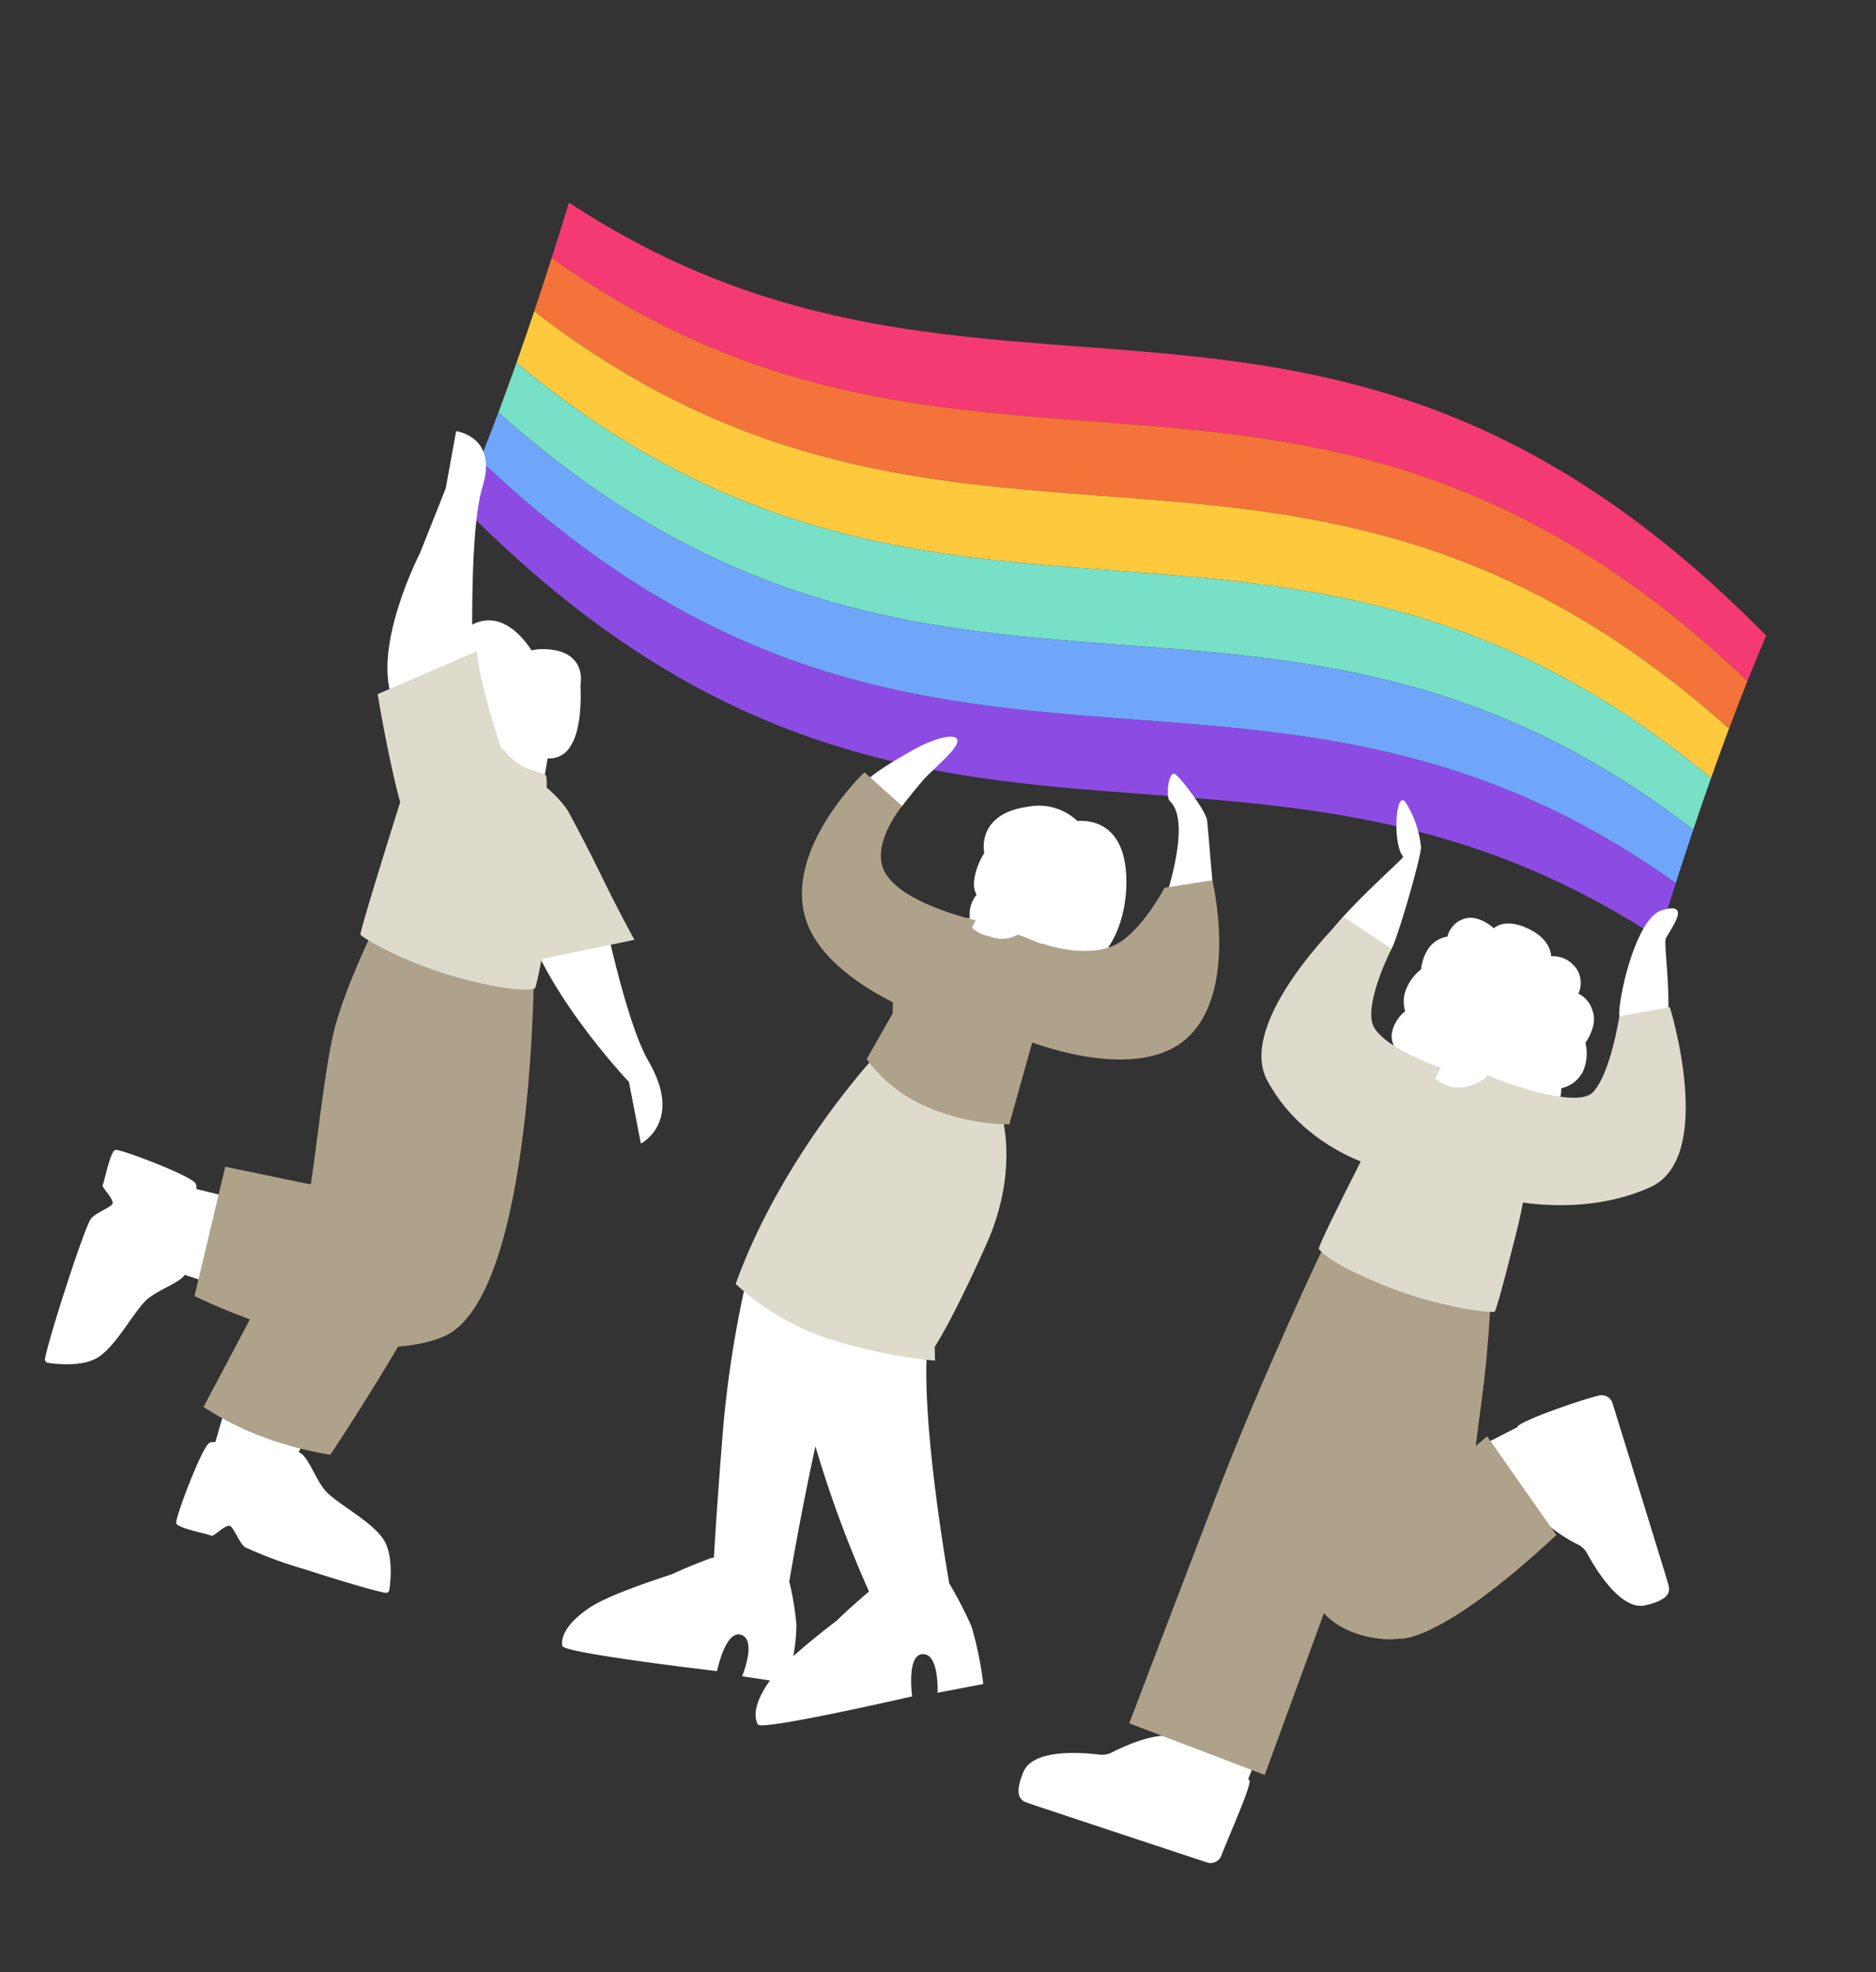
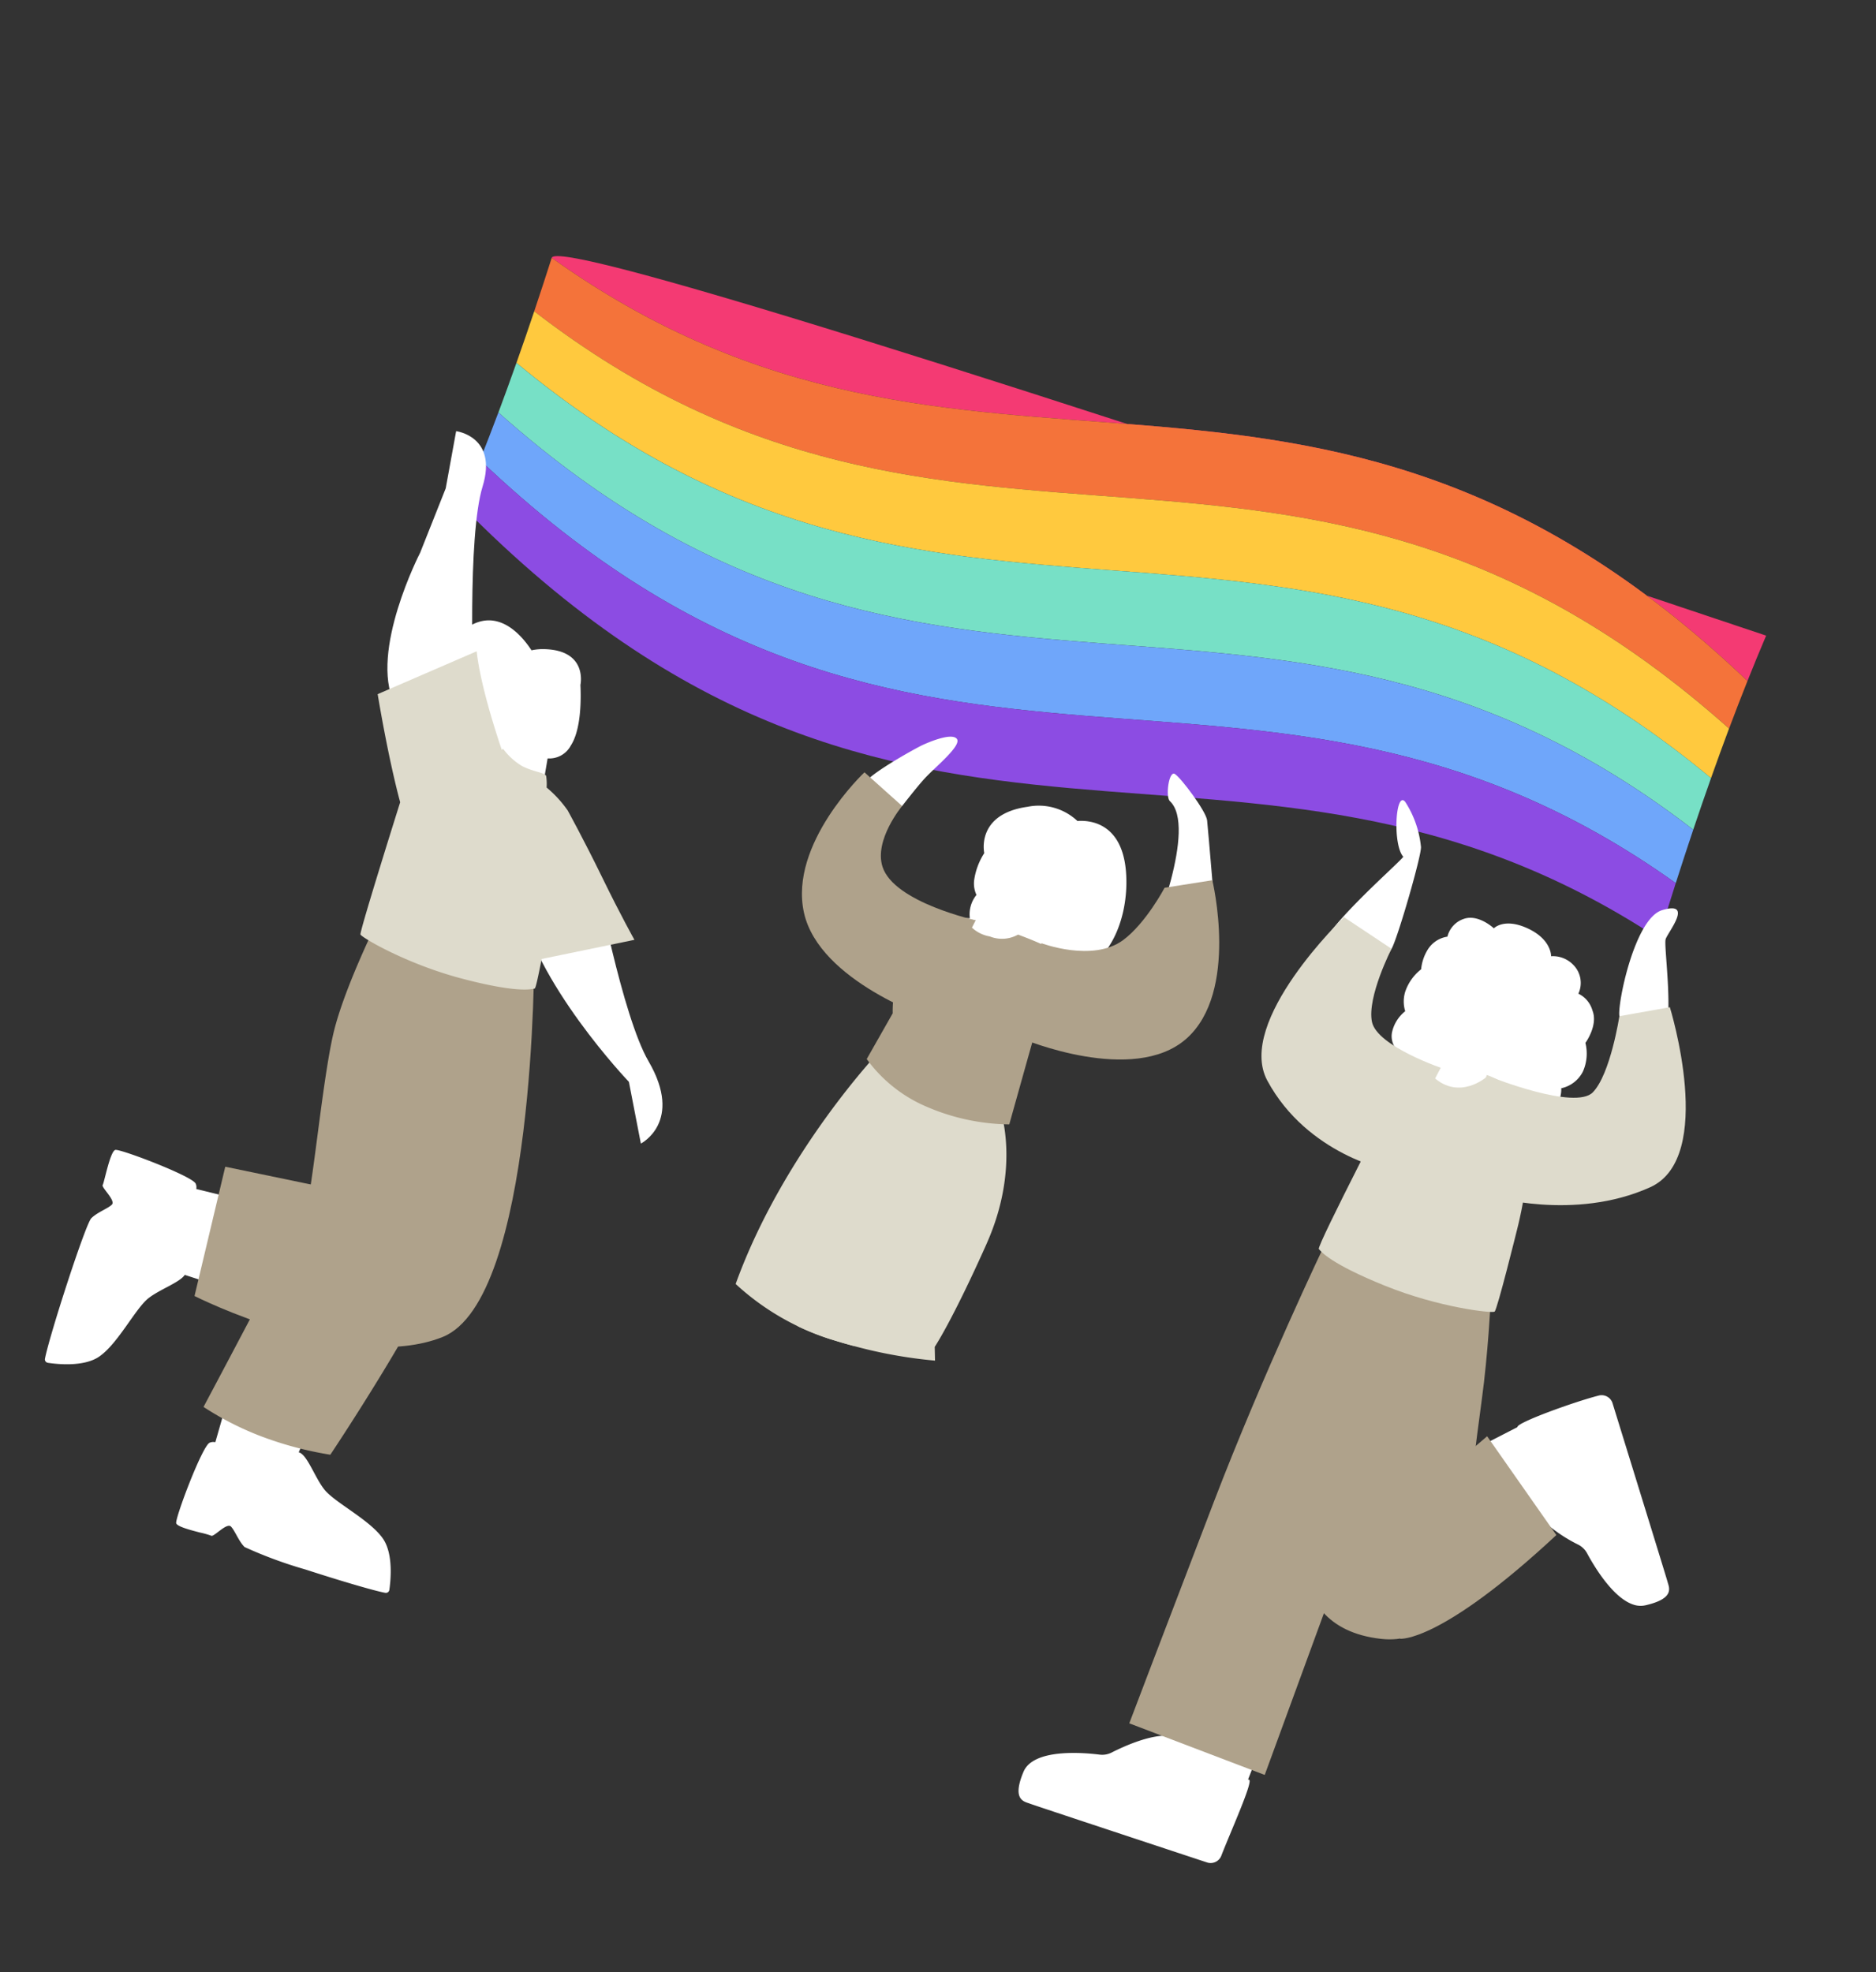
<svg xmlns="http://www.w3.org/2000/svg" width="203.293" height="213.732" viewBox="0 0 203.293 213.732">
  <rect x="0" y="0" width="203.293" height="213.732" fill="#333333" stroke="none" />
  <defs>
    <clipPath id="clip-path">
      <rect id="長方形_5945" data-name="長方形 5945" width="141.654" height="64.79" transform="translate(0 0)" fill="none" />
    </clipPath>
    <clipPath id="clip-path-2">
      <rect id="長方形_5944" data-name="長方形 5944" width="60.507" height="116.038" fill="none" />
    </clipPath>
  </defs>
  <g id="ILLUST" transform="translate(54.461 -6.139) rotate(18)">
    <g id="グループ_16050" data-name="グループ 16050" transform="matrix(-0.985, -0.174, 0.174, -0.985, 148.117, 88.403)" clip-path="url(#clip-path)">
-       <path id="パス_6498" data-name="パス 6498" d="M135.9.811C80.177-6.536,63.372,38.921,0,21.191q.3,2.693.522,5.291C66.022,47.1,83.04,1.932,137.062,6.973Q136.451,3.854,135.9.811" transform="translate(4.593 32.885)" fill="#f43a73" />
+       <path id="パス_6498" data-name="パス 6498" d="M135.9.811C80.177-6.536,63.372,38.921,0,21.191q.3,2.693.522,5.291Q136.451,3.854,135.9.811" transform="translate(4.593 32.885)" fill="#f43a73" />
      <path id="パス_6499" data-name="パス 6499" d="M135.512,1.385C78.007-8.383,61.331,37.247,0,22.288q.365,2.786.662,5.48C64.034,45.5,80.839.041,136.559,7.388q-.553-3.042-1.047-6" transform="translate(3.932 26.308)" fill="#f4733a" />
      <path id="パス_6500" data-name="パス 6500" d="M135.383,2.125C76.007-10.18,59.375,35.508,0,23.2q.429,2.875.8,5.662C62.126,43.824,78.8-1.806,136.307,7.962q-.493-2.961-.924-5.837" transform="translate(3.136 19.731)" fill="#ffc93e" />
      <path id="パス_6501" data-name="パス 6501" d="M135.512,3.04C74.181-11.92,57.5,33.711,0,23.943Q.493,26.9.924,29.78C60.3,42.085,76.933-3.6,136.308,8.7q-.432-2.875-.8-5.662" transform="translate(2.211 13.154)" fill="#77e0c6" />
      <path id="パス_6502" data-name="パス 6502" d="M135.9,4.136C72.525-13.593,55.72,31.863,0,24.517q.553,3.042,1.047,6c57.5,9.768,74.18-35.862,135.512-20.9q-.365-2.786-.662-5.48" transform="translate(1.163 6.577)" fill="#6fa6fa" />
      <path id="パス_6503" data-name="パス 6503" d="M136.539,5.423C71.039-15.192,54.021,29.973,0,24.932q.611,3.12,1.164,6.162c55.72,7.347,72.524-38.11,135.9-20.38q-.3-2.693-.522-5.291" transform="translate(0 0)" fill="#8c4ce3" />
    </g>
    <g id="グループ_16045" data-name="グループ 16045" transform="translate(114.881 58.161)" clip-path="url(#clip-path-2)">
      <path id="パス_6444" data-name="パス 6444" d="M25.087,26.3S27.58,27.308,29,25.751a3.365,3.365,0,0,0,.639-3.361,3.439,3.439,0,0,0,1.67-2.431,4.779,4.779,0,0,0-.7-3.051s.745-2.249-.36-3.577a2.879,2.879,0,0,0-2.013-1.26A2.775,2.775,0,0,0,26.77,9.283a3.065,3.065,0,0,0-2.6-.158s-.5-1.79-3.461-2.1c-2.694-.279-3.373,1.138-3.373,1.138s-2.033-.959-3.365,0a2.72,2.72,0,0,0-1.143,2.416,3.035,3.035,0,0,0-1.614,2.086,4.93,4.93,0,0,0,0,2.156,5.217,5.217,0,0,0-.889,2.761,3.563,3.563,0,0,0,.652,2.094,4.012,4.012,0,0,0-.652,2.632,2.214,2.214,0,0,0,.889,1.5A3.715,3.715,0,0,0,13.5,26.918c1.65.685,11.585-.622,11.585-.622" transform="translate(2.93 1.995)" fill="#fff" />
      <path id="パス_6445" data-name="パス 6445" d="M9.339,4.177A10.959,10.959,0,0,0,6.23.1c-1.407-.937.094,4.82,1.632,5.717C7.492,6.927,1.068,17.4,2.6,19.049c2.266,2.44,6.495-.458,6.495-.458l.638-2.9C10.014,14.5,9.7,4.828,9.339,4.177" transform="translate(0.675 0)" fill="#fff" />
      <path id="パス_6446" data-name="パス 6446" d="M19.81,23.207s-7.675-.06-9.02-2.45-.422-8.177-.422-8.177L4.407,10.913S-3.286,25.3,1.982,30.328C8.611,36.652,17.6,35.519,17.6,35.519Z" transform="translate(0.039 3.114)" fill="#dedbcc" />
      <path id="パス_6447" data-name="パス 6447" d="M30.482,5.084c-.048-.7,1.684-4.99-1.334-2.895-2.58,1.79-1.458,11.288-.853,12.357l.78,2.6A3.076,3.076,0,0,0,33.459,15.8c1.009-2.013-2.914-9.806-2.977-10.716" transform="translate(7.854 0.462)" fill="#fff" />
      <path id="合体_77" data-name="合体 77" d="M22.028,61.429c-4.349-.023-19.744-.1-20.28-.129-.624-.034-1.986.274-1.712-3.063.223-2.728,5.4-3.965,7.282-4.326a2.267,2.267,0,0,0,1.166-.624c1.023-1.02,3.457-3.261,5.474-3.664a2.629,2.629,0,0,1,.329-.045l.334-1.9,8.98,1.043-.162,2.781a1,1,0,0,1,.12,0c.49.027-.176,6.031-.323,8.721a1.242,1.242,0,0,1-1.2,1.206Zm28.766-44.6a2.247,2.247,0,0,0-1.184-.582,16.411,16.411,0,0,1-5.478-1.811l-1.276,1.29L36.286,9.3,39.4,6.169c-.262-.415,5.024-4.524,7.3-5.962a1.243,1.243,0,0,1,1.681.282c2.5,3.554,11.377,16.137,11.666,16.59.336.529,1.374,1.461-1.5,3.173a2.408,2.408,0,0,1-1.257.326C54.959,20.577,51.954,17.937,50.794,16.83Z" transform="translate(0 54.61)" fill="#fff" stroke="rgba(0,0,0,0)" stroke-miterlimit="10" stroke-width="1" />
      <path id="パス_6449" data-name="パス 6449" d="M11.366,37.607S9.324,53.021,8.547,67.916s-1.3,25.658-1.3,25.658l15.688.783L24.023,64.77l.03-26.98Z" transform="translate(2.068 10.731)" fill="#afa28b" />
      <path id="パス_6451" data-name="パス 6451" d="M27.905,38.5S29.433,44.161,30.3,49s2.171,11.337,2.171,11.337,5,14.749-4.536,16.715C16.108,79.491,15.778,65.3,15.778,65.3L17.405,35.45Z" transform="translate(4.502 10.116)" fill="#afa28b" />
      <path id="パス_6452" data-name="パス 6452" d="M19.83,20.246s.889-.947,4.6.077c4.72,1.3,5.447,14.484,5.447,14.484s.64,8.9.429,9.171-5.862,1.445-12.184,1-7.688-1.359-8.029-1.571S13,23.558,13,23.558s1.86-3.317,6.829-3.312" transform="translate(2.873 5.663)" fill="#dedbcc" />
      <path id="合体_106" data-name="合体 106" d="M-19230.514-238.7l.328-1.9.193-1.109a2.551,2.551,0,0,1-1.844-2.087c-.648-2.669,1.578-7.3,1.578-7.3,3.383-4.117,6.145,2.944,6.145,2.944l-.768,1.337a2.122,2.122,0,0,1,1.693-.164,2.044,2.044,0,0,1,.309,3.036,2.036,2.036,0,0,1-2.273.714h0l-.2,3.769s-.738,1.052-2.953,1.115c-.094,0-.186,0-.271,0A3.617,3.617,0,0,1-19230.514-238.7Z" transform="translate(19249.734 266.41)" fill="#fff" stroke="rgba(0,0,0,0)" stroke-miterlimit="10" stroke-width="1" />
      <path id="パス_6457" data-name="パス 6457" d="M20.36,20.044s-1.979,3.294-5.4,1.761,9.452,20.186,9.452,20.186l-1.49-18.867Z" transform="translate(4.104 5.72)" fill="#dedbcc" />
      <path id="パス_6458" data-name="パス 6458" d="M39.5,56.674,29.055,48.808,26.388,53.15l.487,19.437s4.26-.864,12.621-15.912" transform="translate(7.529 13.927)" fill="#afa28b" />
      <path id="パス_6459" data-name="パス 6459" d="M19.474,22.836S29.185,23.456,30.4,21s.189-8.739.189-8.739l4.9-2.617s9.828,13.92,4,19.217c-6.718,6.105-16.244,6.263-16.244,6.263Z" transform="translate(5.557 2.752)" fill="#dedbcc" />
    </g>
    <g id="グループ_16049" data-name="グループ 16049" transform="translate(62.12 63.089)">
      <path id="合体_105" data-name="合体 105" d="M-19173.295-224.161c-.666-.1-1.268-.227-1.811-.364a6.179,6.179,0,0,1-2.354.36c-3.227-.169-2.754-2.865-2.754-2.865l.7-.215a3.338,3.338,0,0,1-.1-2.624,2.959,2.959,0,0,1-.717-1.369,7.285,7.285,0,0,1,.123-3.2c-.072-.125-2.133-3.766,2.91-6.226a6.114,6.114,0,0,1,5.615-.206c1.113-.457,4.5-1.367,6.59,3.34,2.33,5.262,1.824,13.539-6.09,13.54A13.587,13.587,0,0,1-19173.295-224.161Z" transform="translate(19198.199 248.984)" fill="#fff" />
      <path id="パス_6477" data-name="パス 6477" d="M108.627,23.849a2.846,2.846,0,0,1-1.745-1.339c-.548-.817,4.19-5.814,4.68-6.28s2.616-2.348,3.389-1.854-1.275,3.633-1.962,5.12c-.514,1.11-1.421,3.638-1.421,3.638l-1.551,1.483Z" transform="translate(-103.62 -10.693)" fill="#fff" />
      <path id="パス_6478" data-name="パス 6478" d="M107.227,19.54s-5.422,9.9-1.531,16.5,16.76,6.673,16.76,6.673l1.379-11.661s-9.2.939-11.587-2.384c-1.79-2.491-.01-6.914-.01-6.914Z" transform="translate(-104.29 -9.312)" fill="#afa28b" />
      <path id="パス_6479" data-name="パス 6479" d="M132.447,14.413c-.595-.275-1.145-3.152-.379-2.96s4.457,2.8,4.862,3.686,4.471,10.59,4.471,10.59l-6.246,3.382s1.014-12.972-2.708-14.7" transform="translate(-97.076 -11.444)" fill="#fff" />
      <path id="パス_6480" data-name="パス 6480" d="M141.088,19.125s6.522,10.6,2.631,17.2-16.9,5.5-16.9,5.5L125.58,31.337s5.92.282,8.307-3.039c1.79-2.491,2.535-6.8,2.535-6.8Z" transform="translate(-98.686 -9.422)" fill="#afa28b" />
-       <path id="合体_75" data-name="合体 75" d="M23.023,49.344c-.592-.528-1.2-1.908-.235-4.943l-3.012.495s.335-4.213-1.474-4.235-1.282,4.546-1.282,4.546S.616,48.5.229,47.793s-.5-2.241,1.514-4.835c1.333-1.713,5.013-4.5,7.356-6.2,1.511-1.422,3.561-3.036,3.561-3.036l.234-.11c-.481-1.833-1.7-6.559-3.338-13.453A118.516,118.516,0,0,1,6.861,2.834s8.55-3.061,11.326.109c3.264-2.334,8.614-5.261,9.3.02C28.4,10.057,36.8,26.1,38.049,28.455l.037,0a44.556,44.556,0,0,1,3.672,3.636,39.424,39.424,0,0,1,3.135,5.528l-4.424,2.442s-1.1-4.08-2.806-3.492.314,4.709.314,4.709-13.505,8.093-14.865,8.092A.131.131,0,0,1,23.023,49.344Zm.637-11.531a19.809,19.809,0,0,1,.719,3.3c1.031-1.779,2.327-3.727,3.306-5.149.946-1.845,2.335-4.05,2.335-4.05v0l-.007,0a126.936,126.936,0,0,1-10.2-12.9c-.062-.086-.12-.172-.181-.258.74,7.476,1.83,14.8,1.83,14.8A29.52,29.52,0,0,1,23.66,37.813ZM21.379,33.57l.089-.015-.085.009S21.38,33.568,21.379,33.57Z" transform="translate(0.823 62.591)" fill="#fff" />
      <path id="パス_6487" data-name="パス 6487" d="M123.913,73.162q-1.245.066-2.6.08A26.985,26.985,0,0,1,117.5,73a27.393,27.393,0,0,1-7.83-2.274c.491-15.187,7.089-28.921,7.089-28.921l3.778.841.671.148Z" transform="translate(-102.874 -3.45)" fill="#dedbcc" />
      <path id="パス_6488" data-name="パス 6488" d="M132.741,58.02c-.977,9.169-1.895,12.347-1.895,12.347s.184.518.491,1.407a50.785,50.785,0,0,1-8.869,1.213q-1.245.066-2.6.08a26.986,26.986,0,0,1-3.816-.239c-.479-1.64-.793-2.764-.858-3.067-.366-1.679,2.365-27.266,2.365-27.266l1.532-.02,10.49,1.137s4.133,5.236,3.157,14.409" transform="translate(-101.428 -3.275)" fill="#dedbcc" />
      <path id="パス_6493" data-name="パス 6493" d="M121.173,28.653l-3.286.455s-2.931,3.192-3.009,6.746a12.954,12.954,0,0,0,.668,5.183L114.4,46.62a15.529,15.529,0,0,0,7.8,2.909,23.212,23.212,0,0,0,9.08-.949s-.731-17.532-.731-19.022c0-1.007-9.381-.906-9.381-.906" transform="translate(-101.628 -6.914)" fill="#afa28b" />
      <path id="パス_6647" data-name="パス 6647" d="M124.6,25.847l-.136,3.638a3.546,3.546,0,0,1-2.83,1.114,3.778,3.778,0,0,1-2.134-.309l.291-1.834.284-1.789,3.874-.7Z" transform="translate(-100.285 -7.652)" fill="#fff" />
    </g>
    <g id="グループ_16048" data-name="グループ 16048" transform="translate(0 51.784)">
      <path id="合体_104" data-name="合体 104" d="M-19120.338-207.871c2.492-4.7,6.467-2.237,8.1-.917a5.777,5.777,0,0,1,1.3-.557c4.414-1.3,4.883,2.289,4.9,2.483.584,1.544,1.568,4.61,1.037,6.583a2.629,2.629,0,0,1-1.957,2.091l.383,2.622s-.514.883-2.207.787c-.111-.006-.217-.014-.32-.025l.367,2.04-6.512.288S-19123.545-201.838-19120.338-207.871Z" transform="translate(19138.895 228.898)" fill="#fff" />
      <path id="パス_6462" data-name="パス 6462" d="M19.569,26.023S13.831,10.557,13.738,4.865,9.159.049,9.159.049L10,6.291l-.48,7.491S7.577,25.658,11.909,30.173c5.316,5.541,7.66-4.15,7.66-4.15" transform="translate(2.392 -0.001)" fill="#fff" />
      <path id="パス_6463" data-name="パス 6463" d="M33.985,32.645S41.39,46.226,45.634,50.02C51.3,55.082,47.6,58.76,47.6,58.76L44.3,52.8S31.083,45.69,26.731,37.472c-3.591-6.785,7.254-4.827,7.254-4.827" transform="translate(6.846 8.525)" fill="#fff" />
      <path id="合体_76" data-name="合体 76" d="M27.112,36.693c-.83-.427-1.525-1.356-2.088-1.654-.3-.159-.676.313-1.007.785-.3.427-.57.853-.711.819a9.474,9.474,0,0,0-1.27.049c-1.12.072-2.593.147-2.77-.17-.283-.495.094-8.817.756-9.41a.981.981,0,0,1,.568-.244l-.149-4.3,9.454-1.4-.374,3.948c.937-.073,2.5,2.064,3.9,2.985,1.511.993,5.664,1.586,7.647,3.074,1.613,1.208,2.223,4.056,2.4,5.079a.38.38,0,0,1-.309.446c-1.278.172-5.311.27-9.019.27A47,47,0,0,1,27.112,36.693ZM.239,23.983C-.083,21.506-.1,8.716.307,7.938.734,7.107,1.666,6.42,1.968,5.854S.287,4.43.367,4.132,0,.374.5.091,9.316.216,9.909.88a.969.969,0,0,1,.236.53l4-.293.729,9.531H11.838C11.57,11.6,9.717,13,8.87,14.278c-1,1.507-1.606,5.66-3.1,7.635C4.555,23.522,1.7,24.123.684,24.292a.444.444,0,0,1-.066.005A.372.372,0,0,1,.239,23.983Z" transform="translate(0 85.444)" fill="#fff" stroke="rgba(0,0,0,0)" stroke-miterlimit="10" stroke-width="1" />
      <path id="パス_6465" data-name="パス 6465" d="M34.512,40.6s11.762,35.63,3.383,42.583-26.928,4.074-26.928,4.074L9.806,72.9l10.142-1.114L30.393,42.074Z" transform="translate(2.582 10.687)" fill="#afa28b" />
      <path id="パス_6467" data-name="パス 6467" d="M16.116,41.767S14.9,49.791,15.252,54.9s3.2,17.505,3.084,19.549S14.4,98.077,14.4,98.077a32.657,32.657,0,0,0,8.1,1.136,38.349,38.349,0,0,0,6.568-.455s5.874-20.773,5.48-28.268-2.763-28.723-2.763-28.723Z" transform="translate(3.792 10.995)" fill="#afa28b" />
      <path id="パス_6470" data-name="パス 6470" d="M25.5,28.261s-5.061-6.44-7.017-10.81L9.712,25.185c3.576,6.857,5.939,10.385,5.939,10.385s.135,14.691.337,14.96,5.711,1.5,11.9,1.152,7.534-1.219,7.871-1.421S33.194,30.81,33.194,30.81A12.572,12.572,0,0,0,25.5,28.261" transform="translate(2.557 4.594)" fill="#dedbcc" />
      <path id="パス_6471" data-name="パス 6471" d="M27.262,27.25a5.864,5.864,0,0,0-.43-1.172c-.216-.346-1.32,0-2.818-.232a7.029,7.029,0,0,1-2.492-1.113c-.258-.029-.436.911-.436.911s.832,1.049.963,1.2,5.213.408,5.213.408" transform="translate(5.552 6.51)" fill="#dedbcc" />
      <path id="パス_6474" data-name="パス 6474" d="M40.223,39.123s-2.126-1.948-5.4-5.339c-3.22-3.336-5.811-5.758-5.811-5.758l-3.423,5.4,4.157,11.664Z" transform="translate(6.738 7.378)" fill="#dedbcc" />
    </g>
  </g>
</svg>